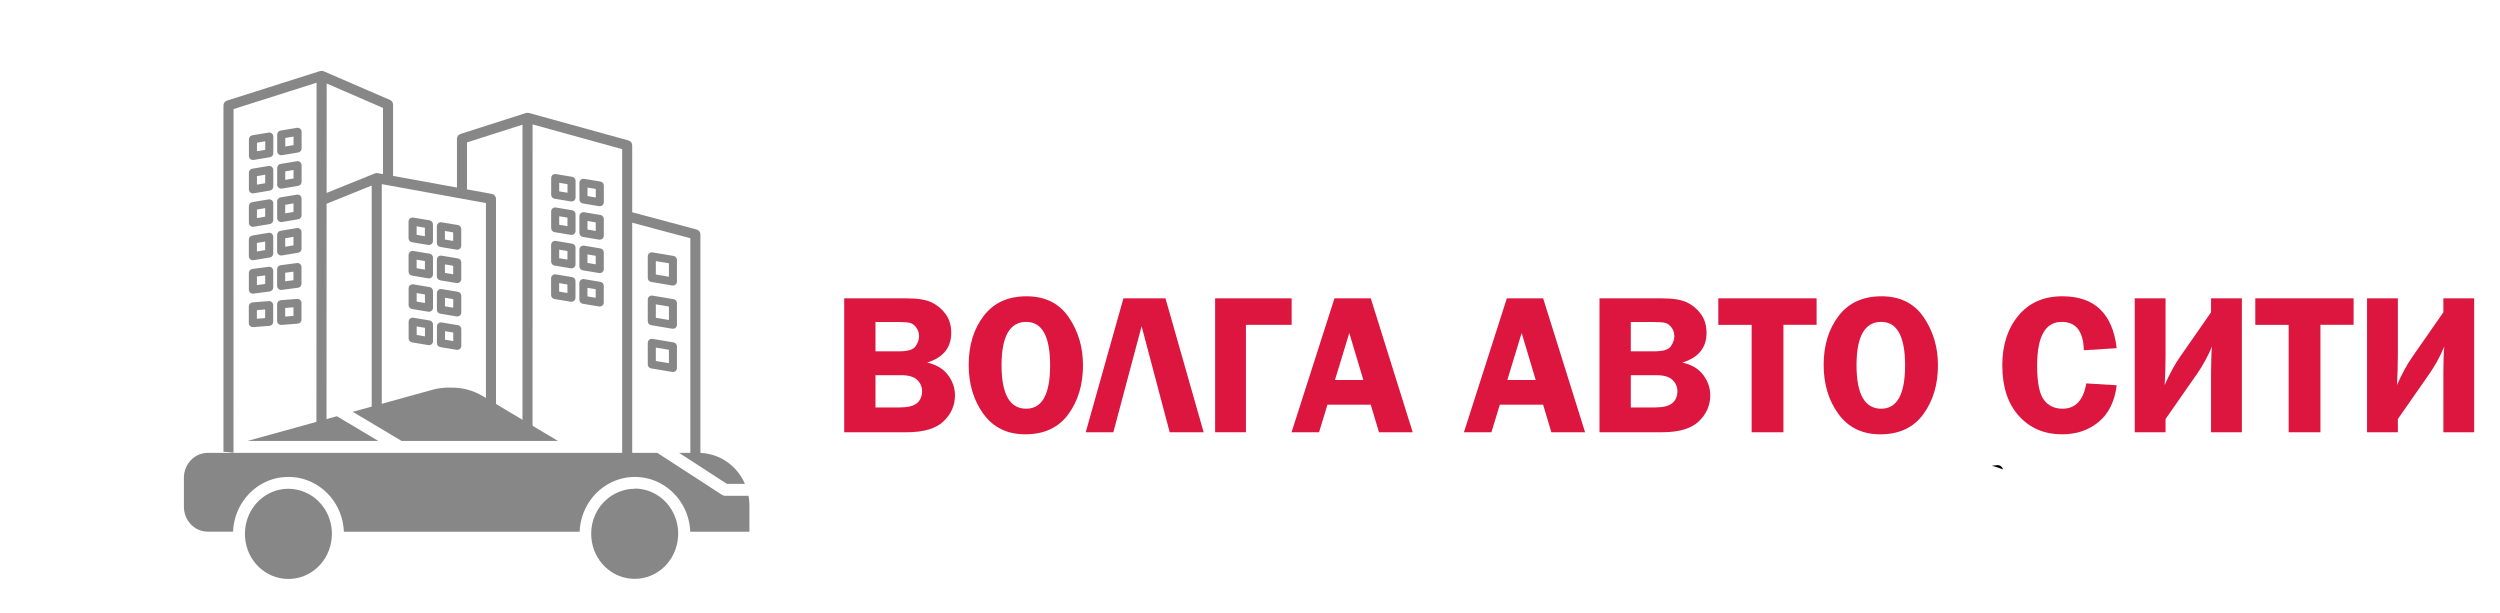
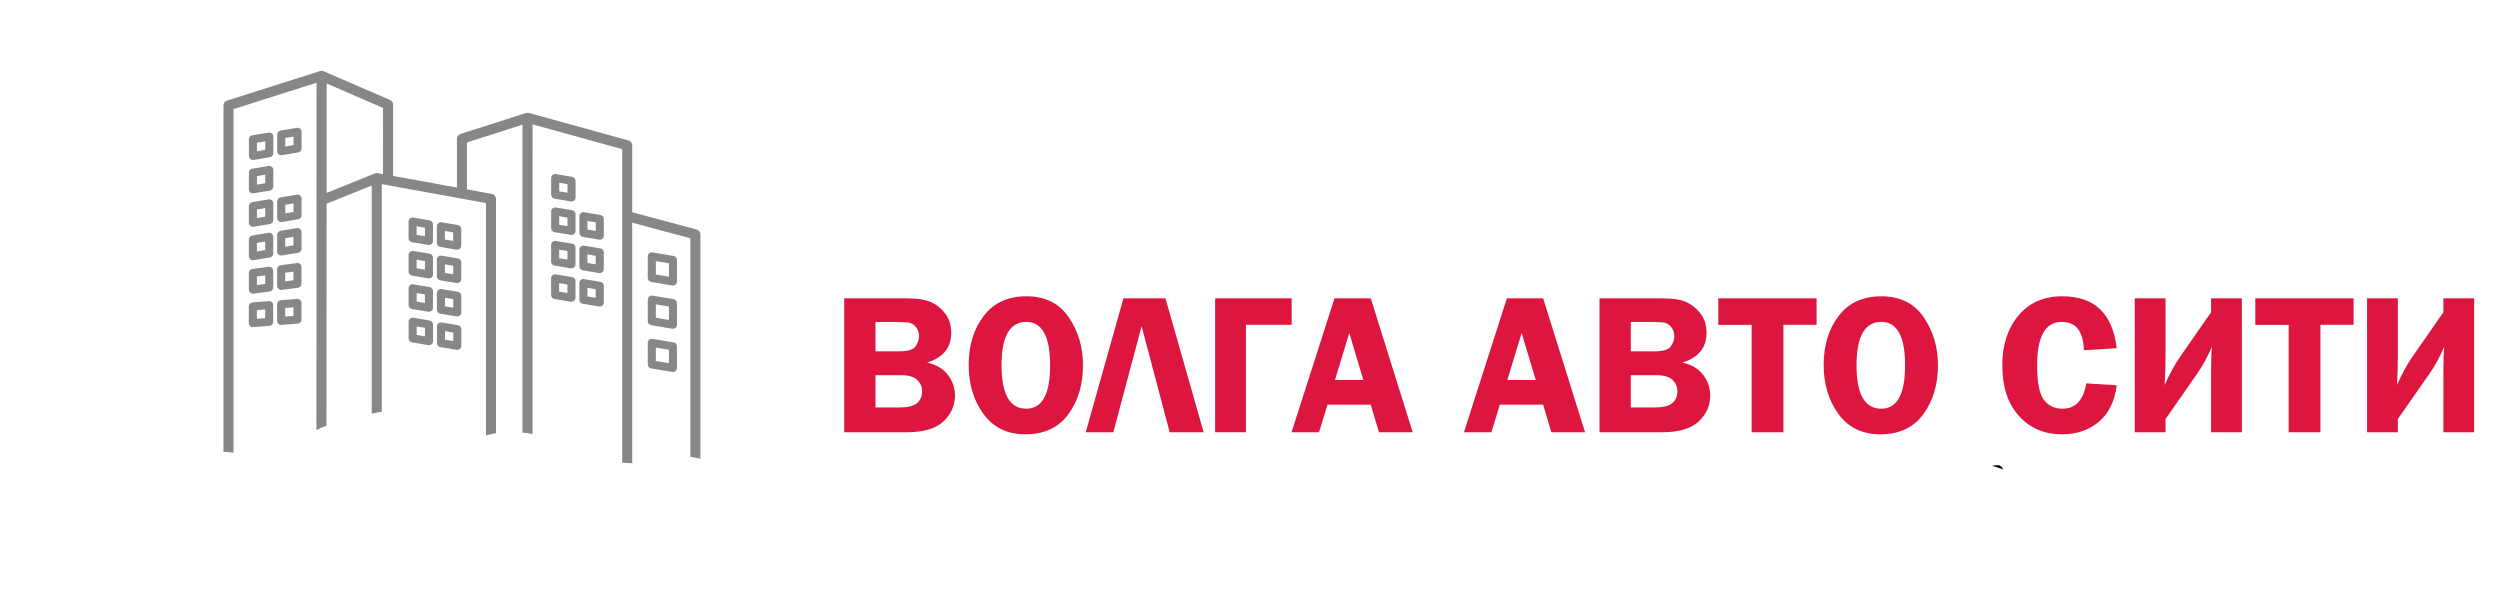
<svg xmlns="http://www.w3.org/2000/svg" version="1.1" x="0px" y="0px" viewBox="0 0 4566.61 1119.69" style="enable-background:new 0 0 4566.61 1119.69;" xml:space="preserve">
  <style type="text/css">
	.st0{fill:#878787;}
	.st1{fill:#020203;}
	.st2{fill:#DC163E;}
</style>
  <g id="Слой_2">
    <path class="st0" d="M1189.41,593.98l38.58,6.48c0.41,0.09,0.82,0.09,1.22,0.09c1.72,0,3.4-0.59,4.76-1.72   c1.63-1.41,2.58-3.45,2.58-5.62v-39.49c0-3.58-2.58-6.66-6.17-7.25l-38.58-6.48c-2.13-0.36-4.31,0.23-5.98,1.63   c-1.63,1.41-2.58,3.45-2.58,5.62v39.49C1183.24,590.3,1185.83,593.39,1189.41,593.98z M1197.98,555.94l23.89,3.99v24.53   l-23.89-3.99V555.94z" />
    <path class="st0" d="M1189.41,515l38.58,6.48c0.41,0.09,0.82,0.09,1.22,0.09c1.72,0,3.4-0.59,4.76-1.72   c1.63-1.41,2.58-3.45,2.58-5.62v-39.49c0-3.58-2.58-6.66-6.17-7.25l-38.58-6.48c-2.13-0.36-4.31,0.23-5.98,1.63   c-1.63,1.41-2.58,3.45-2.58,5.62v39.49C1183.24,511.33,1185.83,514.41,1189.41,515z M1197.98,476.96l23.89,3.99v24.53l-23.89-3.99   V476.96z" />
    <path class="st1" d="M3658.78,857.4c-1.15-4.91-5.85-8.33-10.99-7.73l0,0.01l-9.5,1.06C3645.21,852.6,3652.04,854.82,3658.78,857.4   z" />
    <path class="st0" d="M1189.41,672.95l38.58,6.48c0.41,0.05,0.82,0.09,1.22,0.09c1.72,0,3.4-0.59,4.76-1.72   c1.63-1.41,2.58-3.45,2.58-5.62V632.7c0-3.58-2.58-6.66-6.17-7.25l-38.58-6.48c-2.13-0.36-4.31,0.23-5.98,1.63   c-1.63,1.41-2.58,3.45-2.58,5.62v39.49C1183.24,669.28,1185.83,672.36,1189.41,672.95z M1197.98,634.92l23.89,3.99v24.53   l-23.89-3.99V634.92z" />
  </g>
  <g id="Слой_1">
    <g>
      <path class="st0" d="M508.86,403.93c1.36,1.13,3.04,1.72,4.76,1.72c0.41,0,0.82-0.05,1.22-0.09l29.83-4.99    c3.54-0.59,6.17-3.67,6.17-7.25v-30.51c0-2.18-0.95-4.22-2.58-5.62c-1.63-1.41-3.85-1.99-5.98-1.63l-29.83,4.99    c-3.54,0.59-6.17,3.67-6.17,7.25v30.51C506.28,400.48,507.23,402.52,508.86,403.93z M521.01,374.05l15.1-2.54v15.6l-15.1,2.54    V374.05z" />
      <path class="st0" d="M836.5,593.98l-29.83-4.99c-2.13-0.36-4.31,0.23-5.98,1.63c-1.63,1.41-2.58,3.45-2.58,5.62v30.51    c0,3.58,2.58,6.66,6.17,7.25L834.1,639c0.41,0.09,0.82,0.09,1.22,0.09c1.72,0,3.4-0.59,4.76-1.72c1.63-1.41,2.58-3.45,2.58-5.62    v-30.51C842.67,597.65,840.09,594.57,836.5,593.98z M827.94,623.04l-15.1-2.54v-15.6l15.1,2.54V623.04z" />
      <path class="st0" d="M836.46,533l-29.83-4.99c-2.13-0.36-4.31,0.23-5.98,1.63c-1.63,1.41-2.58,3.45-2.58,5.62v30.51    c0,3.58,2.58,6.66,6.17,7.25l29.83,4.99c0.41,0.09,0.82,0.09,1.22,0.09c1.72,0,3.4-0.59,4.76-1.72c1.63-1.41,2.58-3.45,2.58-5.62    v-30.51C842.62,536.67,840.04,533.59,836.46,533z M827.89,562.06l-15.1-2.54v-15.6l15.1,2.54V562.06z" />
      <path class="st0" d="M836.41,472.02l-29.83-4.99c-2.13-0.36-4.31,0.23-5.98,1.63c-1.63,1.41-2.58,3.45-2.58,5.62v30.51    c0,3.58,2.58,6.66,6.17,7.25l29.83,4.99c0.41,0.05,0.82,0.09,1.22,0.09c1.72,0,3.4-0.59,4.76-1.72c1.63-1.41,2.58-3.45,2.58-5.62    v-30.51C842.58,475.69,839.99,472.61,836.41,472.02z M827.84,501.08l-15.1-2.54v-15.6l15.1,2.54V501.08z" />
      <path class="st0" d="M836.37,411.04l-29.83-4.99c-2.13-0.36-4.31,0.23-5.98,1.63c-1.63,1.41-2.58,3.45-2.58,5.62v30.51    c0,3.58,2.58,6.66,6.17,7.25l29.83,4.99c0.41,0.09,0.82,0.09,1.22,0.09c1.72,0,3.4-0.59,4.76-1.72c1.63-1.41,2.58-3.45,2.58-5.62    V418.3C842.53,414.72,839.95,411.63,836.37,411.04z M827.8,440.11l-15.1-2.54v-15.6l15.1,2.54V440.11z" />
      <path class="st0" d="M752.45,442.46l29.83,4.99c0.41,0.05,0.82,0.09,1.22,0.09c1.72,0,3.4-0.59,4.76-1.72    c1.63-1.41,2.58-3.45,2.58-5.62v-30.51c0-3.58-2.58-6.66-6.17-7.25l-29.83-4.99c-2.13-0.36-4.31,0.23-5.98,1.63    c-1.63,1.41-2.58,3.45-2.58,5.62v30.51C746.28,438.79,748.87,441.87,752.45,442.46z M761.02,413.36l15.1,2.54v15.6l-15.1-2.54    V413.36z" />
      <path class="st0" d="M752.5,503.44l29.83,4.99c0.41,0.05,0.82,0.09,1.22,0.09c1.72,0,3.4-0.59,4.76-1.72    c1.63-1.41,2.58-3.45,2.58-5.62v-30.51c0-3.58-2.58-6.66-6.17-7.25l-29.83-4.99c-2.13-0.36-4.31,0.23-5.98,1.63    c-1.63,1.41-2.58,3.45-2.58,5.62v30.51C746.33,499.77,748.91,502.85,752.5,503.44z M761.06,474.33l15.1,2.54v15.6l-15.1-2.54    V474.33z" />
      <path class="st0" d="M898.44,354.19l-45.43-8.25v-85.78l0.05,0l101.33-32.42v562.47c6.21,0.55,12.35,1.4,18.41,2.52l0.04-565.49    l163.62,45.2v572.84c6.19,0.07,12.31,0.39,18.36,1V406.78l106.18,28.47v399.21c6.22,0.86,12.35,2.01,18.41,3.45V428.17    c0-4.17-2.81-7.8-6.8-8.89l-117.78-31.55V265.46c0-4.13-2.77-7.75-6.76-8.89L966.03,206.3c-0.18-0.05-0.36,0-0.54-0.05    c-0.5-0.09-0.95-0.09-1.41-0.09c-0.91-0.05-1.72,0-2.58,0.18c-0.23,0.05-0.45,0-0.68,0.05L841.08,244.7    c-3.81,1.22-6.39,4.76-6.39,8.75v89.13l-116.7-21.22v-130.3c0-3.67-2.18-6.98-5.53-8.43l-121.27-52.54    c-0.45-0.18-0.91-0.18-1.31-0.27c-0.5-0.14-0.95-0.27-1.45-0.32c-0.95-0.09-1.86,0-2.77,0.18c-0.27,0.05-0.59-0.05-0.86,0.05    l-170.15,54.04c-3.81,1.22-6.44,4.76-6.44,8.75v632.72c6.18,0.31,12.29,0.89,18.32,1.76l0.09-627.67l-0.09-0.05l151.74-48.19    l-0.09,214.76l-0.19,419.7c6.03-3.13,12.18-5.82,18.45-8.06l0.15-405.3l82.38-33.28V755.5c6.03-1.49,12.16-2.6,18.4-3.31V336.33    l190.24,34.59v424.65c6.02-1.83,12.16-3.25,18.4-4.28V363.26C906.01,358.82,902.83,355.01,898.44,354.19z M699.59,318.06    l-0.05-0.04l-9.75-1.77c-0.36-0.09-0.77,0-1.13-0.05c-0.18,0-0.32-0.09-0.5-0.09c-0.14,0-0.23,0.05-0.36,0.09    c-1.04,0.05-2.09,0.18-3.08,0.59l-0.14,0.05l-87.95,35.54l0.09-199.85l102.87,44.61V318.06z" />
      <path class="st0" d="M752.59,625.39l29.83,4.99c0.41,0.05,0.82,0.09,1.22,0.09c1.72,0,3.4-0.59,4.76-1.72    c1.63-1.41,2.58-3.45,2.58-5.62v-30.51c0-3.58-2.58-6.66-6.17-7.25l-29.83-4.99c-2.13-0.36-4.31,0.23-5.98,1.63    c-1.63,1.41-2.58,3.45-2.58,5.62v30.51C746.42,621.72,749,624.81,752.59,625.39z M761.15,596.29l15.1,2.54v15.6l-15.1-2.54V596.29    z" />
      <path class="st0" d="M508.69,527.78c1.36,1.18,3.08,1.81,4.85,1.81c0.32,0,0.63,0,0.95-0.05l29.83-3.94    c3.67-0.5,6.39-3.63,6.39-7.3V487.8c0-2.13-0.91-4.13-2.49-5.53c-1.59-1.41-3.72-2.04-5.8-1.77l-29.83,3.94    c-3.67,0.5-6.39,3.63-6.39,7.3v30.51C506.19,524.38,507.1,526.38,508.69,527.78z M520.93,498.22l15.1-1.99v15.64l-15.1,1.99    V498.22z" />
      <path class="st0" d="M508.82,465c1.36,1.13,3.04,1.72,4.76,1.72c0.41,0,0.82-0.05,1.22-0.09l29.83-4.99    c3.54-0.59,6.17-3.67,6.17-7.25v-30.51c0-2.18-0.95-4.22-2.58-5.62c-1.63-1.41-3.85-1.99-5.98-1.63l-29.83,4.99    c-3.54,0.59-6.17,3.67-6.17,7.25v30.51C506.23,461.55,507.18,463.59,508.82,465z M520.97,435.12l15.1-2.54v15.6l-15.1,2.54V435.12    z" />
      <path class="st0" d="M752.54,564.42l29.83,4.99c0.41,0.09,0.82,0.09,1.22,0.09c1.72,0,3.4-0.59,4.76-1.72    c1.63-1.41,2.58-3.45,2.58-5.62v-30.51c0-3.58-2.58-6.66-6.17-7.25l-29.83-4.99c-2.13-0.36-4.31,0.23-5.98,1.63    c-1.63,1.41-2.58,3.45-2.58,5.62v30.51C746.37,560.75,748.96,563.83,752.54,564.42z M761.11,535.31l15.1,2.54v15.6l-15.1-2.54    V535.31z" />
      <path class="st0" d="M1006.75,416.8c0,3.58,2.58,6.66,6.17,7.25l29.83,4.99c0.41,0.05,0.82,0.09,1.22,0.09    c1.72,0,3.4-0.59,4.76-1.72c1.63-1.41,2.58-3.45,2.58-5.62v-30.51c0-3.58-2.58-6.66-6.17-7.25l-29.83-4.99    c-2.13-0.36-4.31,0.23-5.98,1.63c-1.63,1.41-2.58,3.45-2.58,5.62V416.8z M1021.48,395l15.1,2.54v15.6l-15.1-2.54V395z" />
      <path class="st0" d="M496.58,489.11c-1.59-1.41-3.72-2.04-5.8-1.77l-29.83,3.94c-3.67,0.5-6.39,3.63-6.39,7.3v30.51    c0,2.13,0.91,4.13,2.49,5.53c1.36,1.18,3.08,1.81,4.85,1.81c0.32,0,0.63,0,0.95-0.05l29.83-3.94c3.67-0.5,6.39-3.63,6.39-7.3    v-30.51C499.07,492.51,498.17,490.52,496.58,489.11z M484.39,518.71l-15.1,1.99v-15.64l15.1-1.99V518.71z" />
      <path class="st0" d="M1045.19,322.96l-29.83-4.99c-2.13-0.36-4.31,0.23-5.98,1.63c-1.63,1.41-2.58,3.45-2.58,5.62v30.51    c0,3.58,2.58,6.66,6.17,7.25l29.83,4.99c0.41,0.05,0.82,0.09,1.22,0.09c1.72,0,3.4-0.59,4.76-1.72c1.63-1.41,2.58-3.45,2.58-5.62    v-30.51C1051.36,326.63,1048.77,323.55,1045.19,322.96z M1036.62,352.06l-15.1-2.54v-15.6l15.1,2.54V352.06z" />
      <path class="st0" d="M457.13,473.65c1.36,1.13,3.04,1.72,4.76,1.72c0.41,0,0.82-0.05,1.22-0.09l29.83-4.99    c3.54-0.59,6.17-3.67,6.17-7.25v-30.51c0-2.18-0.95-4.22-2.58-5.62c-1.63-1.41-3.85-1.99-5.98-1.63l0,0l-29.83,4.99    c-3.54,0.59-6.17,3.67-6.17,7.25v30.51C454.55,470.21,455.5,472.25,457.13,473.65z M469.28,443.78l15.1-2.54v15.6l-15.1,2.54    V443.78z" />
      <path class="st0" d="M1006.7,477.87c0,3.58,2.58,6.66,6.17,7.25l29.83,4.99c0.41,0.09,0.82,0.09,1.22,0.09    c1.72,0,3.4-0.59,4.76-1.72c1.63-1.41,2.58-3.45,2.58-5.62v-30.51c0-3.58-2.58-6.66-6.17-7.25l-29.83-4.99    c-2.13-0.36-4.31,0.23-5.98,1.63c-1.63,1.41-2.58,3.45-2.58,5.62V477.87z M1021.43,456.06l15.1,2.54v15.6l-15.1-2.54V456.06z" />
      <path class="st0" d="M542.78,546.01h0.05l-29.83,2.31c-3.85,0.32-6.8,3.49-6.8,7.34v30.51c0,2.04,0.86,3.99,2.36,5.39    c1.36,1.27,3.17,1.95,4.99,1.95h0.54l29.83-2.31c3.85-0.32,6.8-3.49,6.8-7.34v-30.51c0-2.04-0.86-3.99-2.36-5.4    C546.86,546.55,544.82,545.87,542.78,546.01z M536.02,577.06l-15.1,1.18v-15.73l15.1-1.18V577.06z" />
      <path class="st0" d="M457.22,351.52c1.36,1.13,3.04,1.72,4.76,1.72c0.41,0,0.82-0.05,1.22-0.09l29.83-4.99    c3.54-0.59,6.17-3.67,6.17-7.25V310.4c0-2.18-0.95-4.22-2.58-5.62c-1.63-1.41-3.85-1.99-5.98-1.63l-29.83,4.99    c-3.54,0.59-6.17,3.67-6.17,7.25v30.51C454.64,348.07,455.59,350.11,457.22,351.52z M469.37,321.64l15.1-2.54v15.6l-15.1,2.54    V321.64z" />
      <path class="st0" d="M1006.65,538.94c0,3.58,2.58,6.66,6.17,7.25l29.83,4.99c0.41,0.09,0.82,0.09,1.22,0.09    c1.72,0,3.4-0.59,4.76-1.72c1.63-1.41,2.58-3.45,2.58-5.62v-30.51c0-3.58-2.58-6.66-6.17-7.25l-29.83-4.99    c-2.13-0.36-4.31,0.23-5.98,1.63c-1.63,1.41-2.58,3.45-2.58,5.62V538.94z M1021.39,517.13l15.1,2.54v15.6l-15.1-2.54V517.13z" />
      <path class="st0" d="M457.18,412.59c1.36,1.13,3.04,1.72,4.76,1.72c0.41,0,0.82-0.05,1.22-0.09l29.83-4.99    c3.54-0.59,6.17-3.67,6.17-7.25v-30.51c0-2.18-0.95-4.22-2.58-5.62c-1.63-1.41-3.85-1.99-5.98-1.63l-29.83,4.99    c-3.54,0.59-6.17,3.67-6.17,7.25v30.51C454.59,409.14,455.54,411.18,457.18,412.59z M469.33,382.71l15.1-2.54v15.6l-15.1,2.54    V382.71z" />
      <path class="st0" d="M508.94,281.87c1.36,1.13,3.04,1.72,4.76,1.72c0.41,0,0.82-0.05,1.22-0.09l29.83-4.99    c3.54-0.59,6.17-3.67,6.17-7.25v-30.51c0-2.18-0.95-4.22-2.58-5.62c-1.63-1.41-3.85-1.99-5.98-1.63l-29.83,4.99    c-3.54,0.59-6.17,3.67-6.17,7.25v30.51C506.36,278.42,507.31,280.46,508.94,281.87z M521.09,251.99l15.1-2.54v15.6l-15.1,2.54    V251.99z" />
-       <path class="st0" d="M1064.59,371.65l29.83,4.99c0.41,0.09,0.82,0.09,1.22,0.09c1.72,0,3.4-0.59,4.76-1.72    c1.63-1.41,2.58-3.45,2.58-5.62v-30.51c0-3.58-2.58-6.66-6.17-7.25l-29.83-4.99c-2.13-0.36-4.31,0.23-5.98,1.63    c-1.63,1.41-2.58,3.45-2.58,5.62v30.51C1058.43,367.98,1061.01,371.06,1064.59,371.65z M1073.16,342.59l15.1,2.54v15.6l-15.1-2.54    V342.59z" />
      <path class="st0" d="M457.26,290.53c1.36,1.13,3.04,1.72,4.76,1.72c0.41,0,0.82-0.05,1.22-0.09l29.83-4.99    c3.54-0.59,6.17-3.67,6.17-7.25v-30.51c0-2.18-0.95-4.22-2.58-5.62c-1.63-1.41-3.85-1.99-5.98-1.63l0,0l-29.83,4.99    c-3.54,0.59-6.17,3.67-6.17,7.25v30.51C454.67,287.08,455.62,289.12,457.26,290.53z M469.41,260.65l15.1-2.54v15.6l-15.1,2.54    V260.65z" />
      <path class="st0" d="M1058.38,425.46c0,3.58,2.58,6.66,6.17,7.25l29.83,4.99c0.41,0.09,0.82,0.09,1.22,0.09    c1.72,0,3.4-0.59,4.76-1.72c1.63-1.41,2.58-3.45,2.58-5.62v-30.51c0-3.58-2.58-6.66-6.17-7.25l-29.83-4.99    c-2.13-0.36-4.31,0.23-5.98,1.63c-1.63,1.41-2.58,3.45-2.58,5.62V425.46z M1073.12,403.66l15.1,2.54v15.6l-15.1-2.54V403.66z" />
      <path class="st0" d="M461.85,597.51h0.54l29.83-2.31c3.85-0.32,6.8-3.49,6.8-7.34v-30.51c0-2.04-0.86-3.99-2.36-5.39    c-1.5-1.41-3.54-2.09-5.58-1.95h0.05l-29.83,2.31c-3.85,0.32-6.8,3.49-6.8,7.34v30.51c0,2.04,0.86,3.99,2.36,5.4    C458.23,596.83,460.04,597.51,461.85,597.51z M469.24,566.5l15.1-1.18v15.73l-15.1,1.18V566.5z" />
-       <path class="st0" d="M508.91,342.86c1.36,1.13,3.04,1.72,4.76,1.72c0.41,0,0.82-0.05,1.22-0.09l29.83-4.99    c3.54-0.59,6.17-3.67,6.17-7.25v-30.51c0-2.18-0.95-4.22-2.58-5.62c-1.63-1.41-3.85-1.99-5.98-1.63v0l-29.83,4.99    c-3.54,0.59-6.17,3.67-6.17,7.25v30.51C506.32,339.41,507.27,341.45,508.91,342.86z M521.06,312.98l15.1-2.54v15.6l-15.1,2.54    V312.98z" />
      <path class="st0" d="M1058.29,547.6c0,3.58,2.58,6.66,6.17,7.25l29.83,4.99c0.41,0.09,0.82,0.09,1.22,0.09    c1.72,0,3.4-0.59,4.76-1.72c1.63-1.41,2.58-3.45,2.58-5.62v-30.51c0-3.58-2.58-6.66-6.17-7.25l-29.83-4.99    c-2.13-0.36-4.31,0.23-5.98,1.63c-1.63,1.41-2.58,3.45-2.58,5.62V547.6z M1073.03,525.79l15.1,2.54v15.6l-15.1-2.54V525.79z" />
      <path class="st0" d="M1058.34,486.53c0,3.58,2.58,6.66,6.17,7.25l29.83,4.99c0.41,0.09,0.82,0.09,1.22,0.09    c1.72,0,3.4-0.59,4.76-1.72c1.63-1.41,2.58-3.45,2.58-5.62v-30.51c0-3.58-2.58-6.66-6.17-7.25l-29.83-4.99    c-2.13-0.36-4.31,0.23-5.98,1.63c-1.63,1.41-2.58,3.45-2.58,5.62V486.53z M1073.07,464.72l15.1,2.54v15.6l-15.1-2.54V464.72z" />
      <g transform="translate(131.03,-196.708)">
-         <path class="st0" d="M689.36,904.69c-1.09-0.01-2.05-0.01-3.05,0c-1.63,0.04-3.3,0.08-4.88,0.2c-0.01,0-0.01,0-0.02,0     c-7.45,0.55-15,1.63-22.53,3.79l-145.59,40.27l89.18,53.16h220.24h65.42l-137.14-81.75c-18.37-10.96-38.28-15.89-57.9-15.58     c-0.18,0-0.36,0-0.55-0.01c-1.09-0.04-2.1-0.08-3.14-0.08L689.36,904.69z M484.27,957l-163.13,45.13l238.85,0L484.27,957z      M248.88,1023.89c-24.37,0-44,20.05-44,45.78v52.44c0,25.73,19.62,45.77,44,45.77h45.8c1.81-48.43,36.02-88.75,81.15-98.08     c0.08-0.01,0.12-0.03,0.2-0.04c0.73-0.16,1.45-0.36,2.21-0.36c0.12-0.02,0.2-0.03,0.36-0.04c0.73-0.12,1.45-0.2,2.12-0.36     c0.2-0.03,0.36-0.04,0.55-0.08c0.73-0.08,1.27-0.2,1.9-0.2c0.36-0.04,0.73-0.08,0.91-0.12c0.55-0.04,0.91-0.12,1.45-0.16     c0.55-0.08,1.27-0.12,1.83-0.16c0.2-0.02,0.36-0.04,0.73-0.04c0.54-0.04,1.09-0.08,1.81-0.12c0.36-0.02,0.54-0.04,0.91-0.04     c0.55-0.03,1.09-0.04,1.63-0.08c0.36-0.01,0.55-0.03,0.91-0.03c0.91-0.02,1.81-0.04,2.61-0.04c0.08,0,0.16,0,0.2,0     c0.73,0,1.63,0.01,2.32,0.03c0.01,0,0.02,0,0.02,0c0.55,0.01,0.91,0.04,1.45,0.04c0.36,0.02,0.73,0.03,1.09,0.04     c0.36,0.02,0.91,0.04,1.27,0.08c0.36,0.03,0.91,0.04,1.27,0.08c0.36,0.03,0.91,0.08,1.27,0.12c0.36,0.04,0.91,0.08,1.27,0.12     c0.73,0.08,1.45,0.16,2.14,0.2c0.08,0.01,0.2,0.02,0.36,0.03c0.73,0.12,1.63,0.2,2.43,0.36c0.91,0.12,1.63,0.2,2.45,0.36     c46.34,8.34,81.79,49.25,83.62,98.56h221.31h209.29c1.83-49.32,37.27-90.21,83.61-98.56c0.73-0.16,1.63-0.36,2.43-0.36h0     c0,0,0.01,0,0.01,0c0.73-0.12,1.63-0.2,2.43-0.36c0.08-0.01,0.16-0.02,0.36-0.03c0.73-0.08,1.45-0.16,2.14-0.2     c0.36-0.04,0.73-0.08,1.27-0.12c0.36-0.04,0.91-0.08,1.27-0.12c0.36-0.04,0.91-0.04,1.27-0.08c0.36-0.03,0.91-0.08,1.27-0.08     c0.36-0.02,0.73-0.03,1.09-0.04c0.55-0.02,0.91-0.04,1.45-0.04c0.01,0,0.02,0,0.02,0c0.91-0.02,1.63-0.03,2.54-0.03     c0.91,0,1.81,0.01,2.61,0.03c0.36,0.01,0.55,0.02,0.91,0.03c0.55,0.02,1.09,0.03,1.63,0.08c0.36,0.02,0.55,0.04,0.91,0.08     c0.55,0.03,1.09,0.08,1.63,0.12c0.2,0.02,0.55,0.04,0.73,0.08c0.55,0.04,1.27,0.12,1.81,0.16c0.55,0.04,0.91,0.12,1.45,0.16     c0.36,0.04,0.73,0.08,0.91,0.12c0.55,0.08,1.27,0.16,1.85,0.2c0.2,0.03,0.36,0.04,0.55,0.08c0.73,0.12,1.27,0.2,2.05,0.36     c0.12,0.02,0.2,0.04,0.36,0.08c0.73,0.12,1.45,0.36,2.2,0.36c0.08,0.01,0.16,0.03,0.2,0.04c45.13,9.32,79.35,49.65,81.15,98.08     h108.06v-49.98c0-5.24-0.73-10.41-1.63-15.58h-42.55c-2.1-0.02-4.16-0.65-5.91-1.81l-118.2-76.68h-68.29h-73.46     c-113.24,0-215.82,0.08-328.17,0h-42.52L248.88,1023.89z M1109.41,1023.89l87.35,56.67h32.91     c-14.29-33.37-46.82-56.67-85.51-56.67H1109.41z M395.78,1089.53c-2.74,0-5.44,0.16-8.11,0.36c-2.67,0.36-5.3,0.73-7.87,1.27     c-36.16,7.62-63.44,40.62-63.44,80.7c0,0.2,0.01,0.55,0.01,0.73c0.02,0.73,0.03,1.45,0.04,2.14c0,0.12,0.01,0.2,0.01,0.36     c0.04,0.91,0.08,1.92,0.16,2.88c0.01,0.18,0.02,0.36,0.02,0.54c3.23,42.66,37.5,75.76,79.18,75.76     c41.44,0,75.55-32.72,79.12-75.03c-0.02-0.42-0.01-0.85,0.02-1.27c0.16-2,0.2-4.01,0.36-6.02     c-0.02-38.62-25.36-70.66-59.59-79.74c0,0-0.01,0-0.01,0c-1.9-0.55-3.83-0.91-5.77-1.27c-0.73-0.12-1.27-0.2-1.96-0.36     c0,0-0.01,0-0.01,0c-0.73-0.12-1.27-0.2-1.98-0.36c0,0-0.01,0-0.01,0c-0.2-0.03-0.36-0.04-0.73-0.08     c-0.36-0.04-0.91-0.12-1.27-0.16c-0.73-0.08-1.27-0.12-2-0.2c0,0-0.01,0-0.01,0c-0.73-0.04-1.27-0.08-2.01-0.12     c0,0-0.01,0-0.01,0c-0.73-0.04-1.27-0.08-2.03-0.08h0c-0.73-0.02-1.45-0.03-2.05-0.03L395.78,1089.53z M1028.61,1089.53     c-2.74,0-5.44,0.16-8.11,0.36c-0.36,0.04-0.73,0.08-1.09,0.12c-0.36,0.04-0.73,0.08-0.91,0.12h0c-0.73,0.08-1.27,0.2-1.98,0.36     c0,0-0.01,0-0.01,0c-0.73,0.12-1.27,0.2-1.96,0.36l0,0c-0.01,0-0.02,0-0.02,0.01c-1.27,0.2-2.58,0.55-3.84,0.73     c0,0-0.01,0-0.01,0c-0.73,0.16-1.27,0.36-1.9,0.55h0c-0.73,0.16-1.27,0.36-1.89,0.55c0,0-0.01,0-0.01,0     c-0.55,0.2-1.27,0.36-1.87,0.55c-1.09,0.36-2.3,0.73-3.45,1.27c-0.08,0.03-0.16,0.08-0.2,0.08c0,0-0.01,0-0.01,0l-0.08,0.03     c-1.27,0.36-2.36,0.91-3.54,1.45c0,0-0.01,0-0.01,0c-0.55,0.2-1.27,0.55-1.81,0.73c-0.2,0.12-0.55,0.2-0.73,0.36     c-0.36,0.16-0.73,0.36-1.09,0.55c0,0-0.01,0-0.01,0c-0.16,0.08-0.36,0.16-0.55,0.2c-0.91,0.36-1.81,0.91-2.61,1.45     c-0.12,0.04-0.2,0.12-0.36,0.16c0,0-0.01,0-0.01,0c-0.04,0.02-0.08,0.04-0.12,0.08c-1.09,0.55-2.14,1.27-3.19,1.9     c-0.55,0.36-1.09,0.73-1.63,1.09c0,0-0.01,0-0.01,0c-0.55,0.36-1.09,0.73-1.63,1.09c0,0-0.01,0.01-0.01,0.01     c-0.55,0.36-1.09,0.73-1.63,1.09c0,0-0.01,0-0.01,0.01c-0.55,0.36-1.09,0.73-1.45,1.09c-0.55,0.36-0.91,0.73-1.45,1.09     c-0.02,0.02-0.04,0.04-0.08,0.08l0,0.01c-0.55,0.36-0.91,0.73-1.45,1.27c-0.2,0.16-0.36,0.36-0.55,0.55     c-0.36,0.2-0.55,0.55-0.91,0.73c0,0-0.01,0-0.01,0c-0.55,0.36-0.91,0.91-1.45,1.27c-0.36,0.36-0.73,0.73-1.09,1.09     c-0.08,0.08-0.2,0.16-0.36,0.2c-0.36,0.36-0.91,0.91-1.27,1.45c-0.12,0.12-0.2,0.36-0.36,0.36c-0.36,0.36-0.73,0.73-0.91,0.91     c0,0-0.01,0.01-0.01,0.01c-0.36,0.55-0.91,0.91-1.27,1.45c0,0,0,0.01-0.01,0.01c-0.36,0.55-0.91,0.91-1.27,1.45     c-0.36,0.55-0.91,0.91-1.27,1.45c0,0,0,0.01,0,0.01c-0.36,0.55-0.73,1.09-1.27,1.45c0,0,0,0.01,0,0.01     c-0.36,0.55-0.73,1.09-1.09,1.63c-0.03,0.04-0.08,0.12-0.12,0.16c-0.36,0.55-0.73,0.91-1.09,1.45c0,0,0,0.01,0,0.01     c-0.73,1.09-1.45,2.16-2.14,3.27v0c-0.12,0.16-0.2,0.36-0.36,0.55c-0.2,0.36-0.55,0.73-0.73,1.27c0,0.01-0.01,0.01-0.01,0.01     c-0.36,0.55-0.73,1.09-0.91,1.63c-0.04,0.08-0.08,0.16-0.12,0.2c-0.2,0.55-0.54,0.91-0.73,1.45c-0.36,0.55-0.55,1.09-0.91,1.81     c0,0.01,0,0.01,0,0.01c-0.36,0.55-0.55,1.09-0.91,1.81c-0.08,0.2-0.2,0.36-0.36,0.54c-0.2,0.36-0.36,0.73-0.54,1.27     c-0.12,0.36-0.2,0.55-0.36,0.91c-0.36,0.73-0.73,1.63-0.91,2.43c-0.04,0.16-0.12,0.36-0.16,0.36c0,0.01,0,0.01-0.01,0.02     c-0.2,0.55-0.55,1.27-0.73,1.87c0,0.01,0,0.01,0,0.01c-0.2,0.55-0.36,1.27-0.73,1.88c0,0.01,0,0.01-0.01,0.02     c-0.2,0.55-0.36,1.27-0.55,1.9c0,0.01-0.01,0.02-0.01,0.02c-0.2,0.73-0.36,1.27-0.55,1.92c-1.96,7.18-3.01,14.78-3.01,22.65v0.01     v0c0,2.03,0.08,4.06,0.2,6.09c0.01,0.18,0.02,0.36,0.02,0.55c3.25,42.64,37.51,75.7,79.17,75.7c41.44,0,75.55-32.72,79.12-75.02     c-0.03-0.48-0.02-0.97,0.02-1.45c0.16-2,0.2-3.99,0.36-6v-0.02c0-0.73-0.01-1.45-0.02-2.09c-0.02-0.36-0.03-0.91-0.04-1.27     c-0.01-0.36-0.01-0.55-0.02-0.91v0c-0.03-0.73-0.08-1.45-0.12-2.07v0c-0.04-0.55-0.08-1.09-0.12-1.63     c-0.02-0.16-0.03-0.36-0.04-0.55l0-0.04c-0.08-0.73-0.16-1.27-0.2-2.03c-0.08-0.73-0.2-1.45-0.36-2.07     c-0.2-1.45-0.36-2.72-0.73-4.06c-0.12-0.55-0.2-1.27-0.36-1.81c-0.02-0.08-0.03-0.16-0.04-0.2c0-0.01-0.01-0.03-0.01-0.04     c-0.2-1.27-0.55-2.5-0.91-3.74c-0.03-0.04-0.03-0.12-0.04-0.16c0-0.01-0.01-0.03-0.01-0.04c-0.55-1.94-1.09-3.86-1.81-5.75     c-0.36-1.27-0.91-2.52-1.45-3.76c-0.91-2.47-2.12-4.88-3.35-7.2c-12.24-23.35-35.05-39.75-61.72-42.54     c-0.73-0.08-1.27-0.12-2.01-0.2h-0.01c-0.73-0.04-1.27-0.08-2.01-0.12h0c-0.73-0.04-1.27-0.08-2.03-0.08h0     c-0.73-0.02-1.45-0.02-2.05-0.02L1028.61,1089.53z" />
-       </g>
+         </g>
    </g>
    <g>
      <path class="st2" d="M1542.05,544.97h113.97c20.43,0,35.78,2.51,46.05,7.52c10.27,5.01,18.75,12.18,25.45,21.49    c6.69,9.31,10.04,20.65,10.04,34.02c0,27.1-14.69,45.18-44.08,54.25c16.96,3.83,29.69,11.42,38.17,22.78    c8.48,11.36,12.72,23.73,12.72,37.12c0,18.29-6.93,34.1-20.79,47.43c-13.86,13.33-36.38,20-67.56,20h-113.97V544.97z     M1599.22,588.16v53.58h43.37c15.89,0,25.89-3.14,30.02-9.41c4.12-6.27,6.18-12.28,6.18-18.01c0-6.21-1.7-11.56-5.11-16.04    c-3.4-4.48-7.14-7.29-11.2-8.42c-4.06-1.13-12.07-1.7-24.01-1.7H1599.22z M1599.22,685.29v58.96h43.99    c15.02,0,25.63-2.63,31.83-7.88c6.2-5.25,9.3-12.6,9.3-22.04c0-7.88-2.98-14.69-8.94-20.43c-5.96-5.73-15.86-8.6-29.68-8.6    H1599.22z" />
      <path class="st2" d="M1872.94,793.35c-32.94,0-58.43-12.37-76.45-37.09c-18.02-24.73-27.03-54.66-27.03-89.78    c0-35.72,9.13-65.53,27.39-89.42c18.26-23.89,44.28-35.84,78.07-35.84c34.14,0,59.89,12.75,77.26,38.26    c17.37,25.51,26.05,54.69,26.05,87.54c0,35.48-8.95,65.41-26.86,89.78C1933.46,781.16,1907.32,793.35,1872.94,793.35z     M1874.55,587.98c-30.04,0-45.07,26.4-45.07,79.21c0,52.92,15.02,79.38,45.07,79.38c29.09,0,43.64-26.4,43.64-79.21    C1918.19,614.45,1903.65,587.98,1874.55,587.98z" />
      <path class="st2" d="M2033.69,789.58h-50.45l68.86-244.61h76.8l69.74,244.61h-62.03l-51.31-193.71L2033.69,789.58z" />
      <path class="st2" d="M2219.61,789.58V544.97h139.78v48.38h-83.51v196.22H2219.61z" />
      <path class="st2" d="M2503.94,544.97l76.57,244.61h-61.58l-15.07-50.36h-79.09l-15.33,50.36h-50.24l78.4-244.61H2503.94z     M2438.52,694.07h51.83l-25.69-85.84L2438.52,694.07z" />
      <path class="st2" d="M2818.8,544.97l76.57,244.61h-61.58l-15.07-50.36h-79.08l-15.33,50.36h-50.24l78.4-244.61H2818.8z     M2753.37,694.07h51.83l-25.69-85.84L2753.37,694.07z" />
      <path class="st2" d="M2921.71,544.97h113.97c20.43,0,35.78,2.51,46.05,7.52c10.27,5.01,18.75,12.18,25.45,21.49    c6.69,9.31,10.04,20.65,10.04,34.02c0,27.1-14.7,45.18-44.08,54.25c16.96,3.83,29.69,11.42,38.17,22.78    c8.48,11.36,12.72,23.73,12.72,37.12c0,18.29-6.93,34.1-20.79,47.43c-13.86,13.33-36.38,20-67.56,20h-113.97V544.97z     M2978.87,588.16v53.58h43.37c15.89,0,25.89-3.14,30.02-9.41c4.12-6.27,6.18-12.28,6.18-18.01c0-6.21-1.7-11.56-5.11-16.04    c-3.4-4.48-7.14-7.29-11.2-8.42c-4.06-1.13-12.07-1.7-24.01-1.7H2978.87z M2978.87,685.29v58.96h43.99    c15.02,0,25.63-2.63,31.83-7.88c6.2-5.25,9.3-12.6,9.3-22.04c0-7.88-2.98-14.69-8.94-20.43s-15.86-8.6-29.68-8.6H2978.87z" />
      <path class="st2" d="M3318.28,544.97v48.38h-60.57v196.22h-58.06V593.36h-60.93v-48.38H3318.28z" />
      <path class="st2" d="M3434.67,793.35c-32.95,0-58.43-12.37-76.45-37.09s-27.04-54.66-27.04-89.78c0-35.72,9.13-65.53,27.39-89.42    c18.26-23.89,44.29-35.84,78.07-35.84c34.14,0,59.89,12.75,77.26,38.26c17.37,25.51,26.05,54.69,26.05,87.54    c0,35.48-8.96,65.41-26.86,89.78C3495.18,781.16,3469.04,793.35,3434.67,793.35z M3436.28,587.98c-30.04,0-45.07,26.4-45.07,79.21    c0,52.92,15.02,79.38,45.07,79.38c29.09,0,43.64-26.4,43.64-79.21C3479.91,614.45,3465.37,587.98,3436.28,587.98z" />
      <path class="st2" d="M3866.45,636.01l-60.03,3.76c-0.84-34.52-14.31-51.79-40.4-51.79c-29.93,0-44.9,26.58-44.9,79.74    c0,30.71,4.07,51.52,12.21,62.45c8.14,10.93,19.51,16.4,34.12,16.4c23.7,0,38.18-15.41,43.45-46.23l55.55,3.41    c-3.58,29.27-14.49,51.52-32.71,66.75c-18.22,15.23-40.53,22.85-66.93,22.85c-32.38,0-58.69-11.17-78.94-33.51    c-20.25-22.34-30.38-53.22-30.38-92.65c0-36.92,9.79-67.14,29.39-90.68c19.59-23.53,46.35-35.3,80.28-35.3    C3825.95,541.21,3859.04,572.81,3866.45,636.01z" />
      <path class="st2" d="M3955.69,765.39v24.19h-56.27V544.97h56.27v104.16c0,17.9-0.54,35.97-1.61,54.23    c9.3-20.87,18.42-37.69,27.36-50.46l57.4-82.48v-25.45h56.27v244.61h-56.27V678.71c0-18.59,0.54-33.79,1.61-45.6    c-7.75,18.35-16.93,35.09-27.54,50.23L3955.69,765.39z" />
      <path class="st2" d="M4299.21,544.97v48.38h-60.57v196.22h-58.06V593.36h-60.93v-48.38H4299.21z" />
      <path class="st2" d="M4380.03,765.39v24.19h-56.27V544.97h56.27v104.16c0,17.9-0.54,35.97-1.61,54.23    c9.3-20.87,18.42-37.69,27.36-50.46l57.4-82.48v-25.45h56.27v244.61h-56.27V678.71c0-18.59,0.54-33.79,1.61-45.6    c-7.75,18.35-16.93,35.09-27.54,50.23L4380.03,765.39z" />
    </g>
  </g>
</svg>